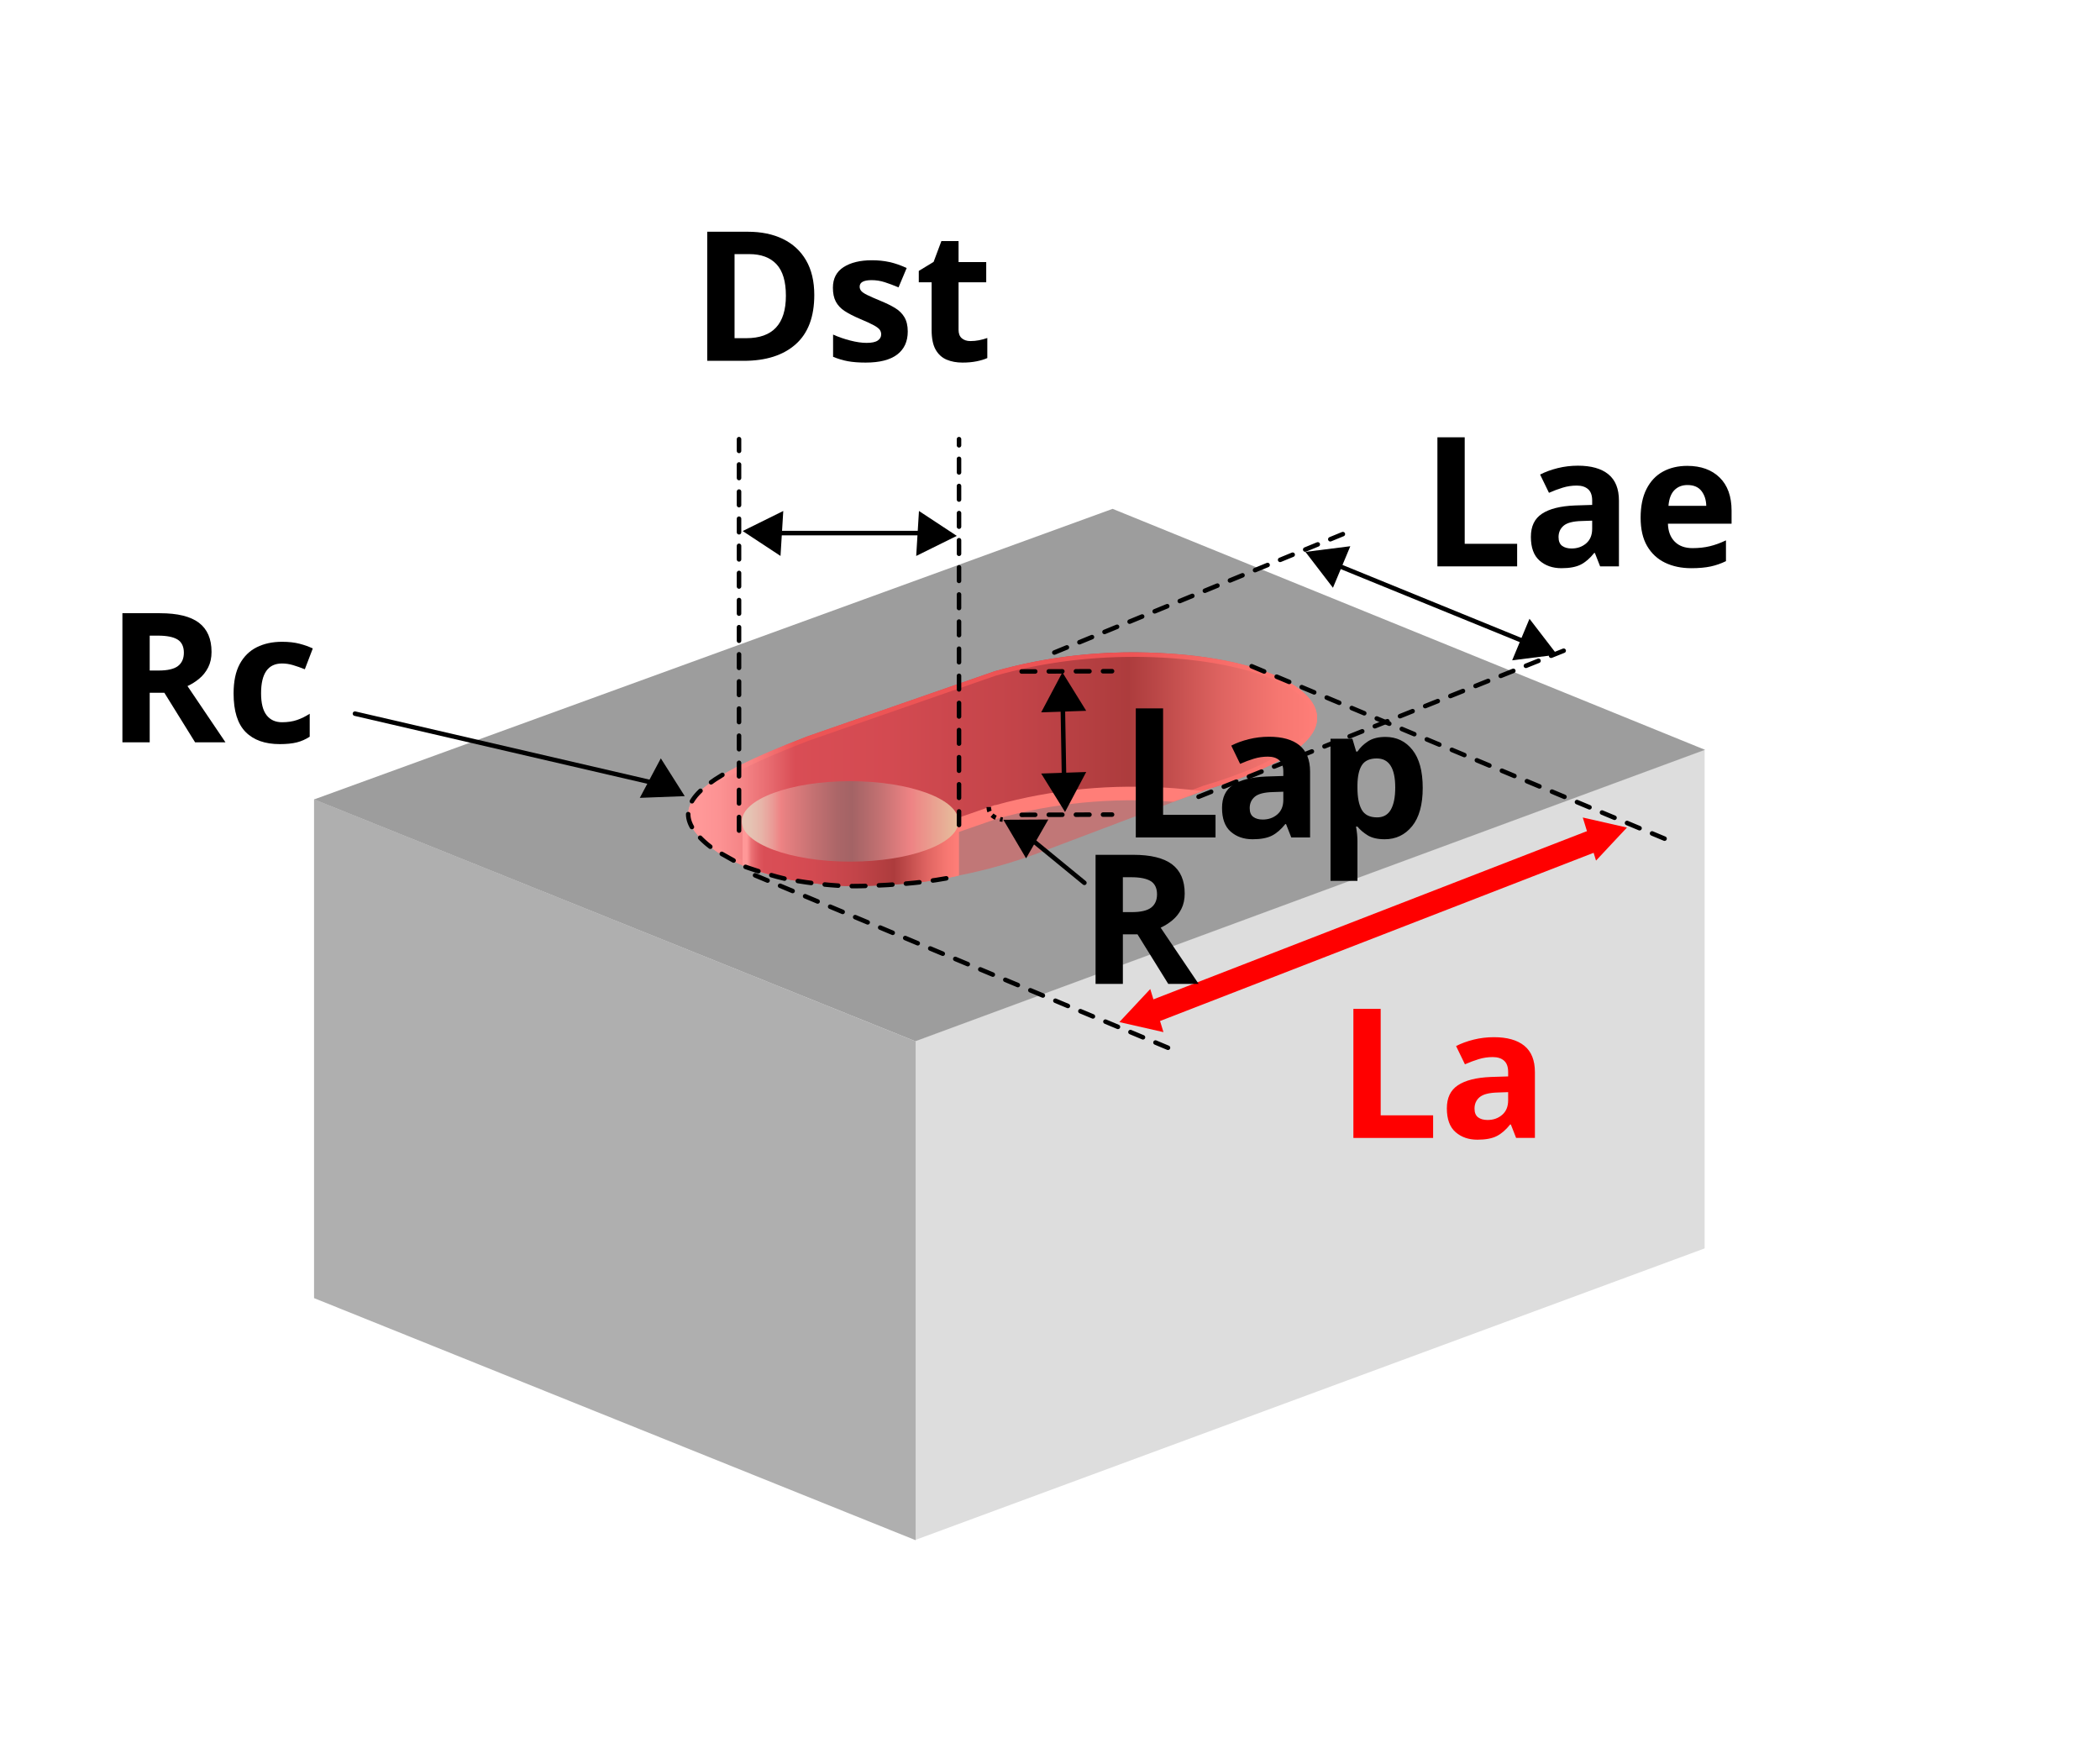
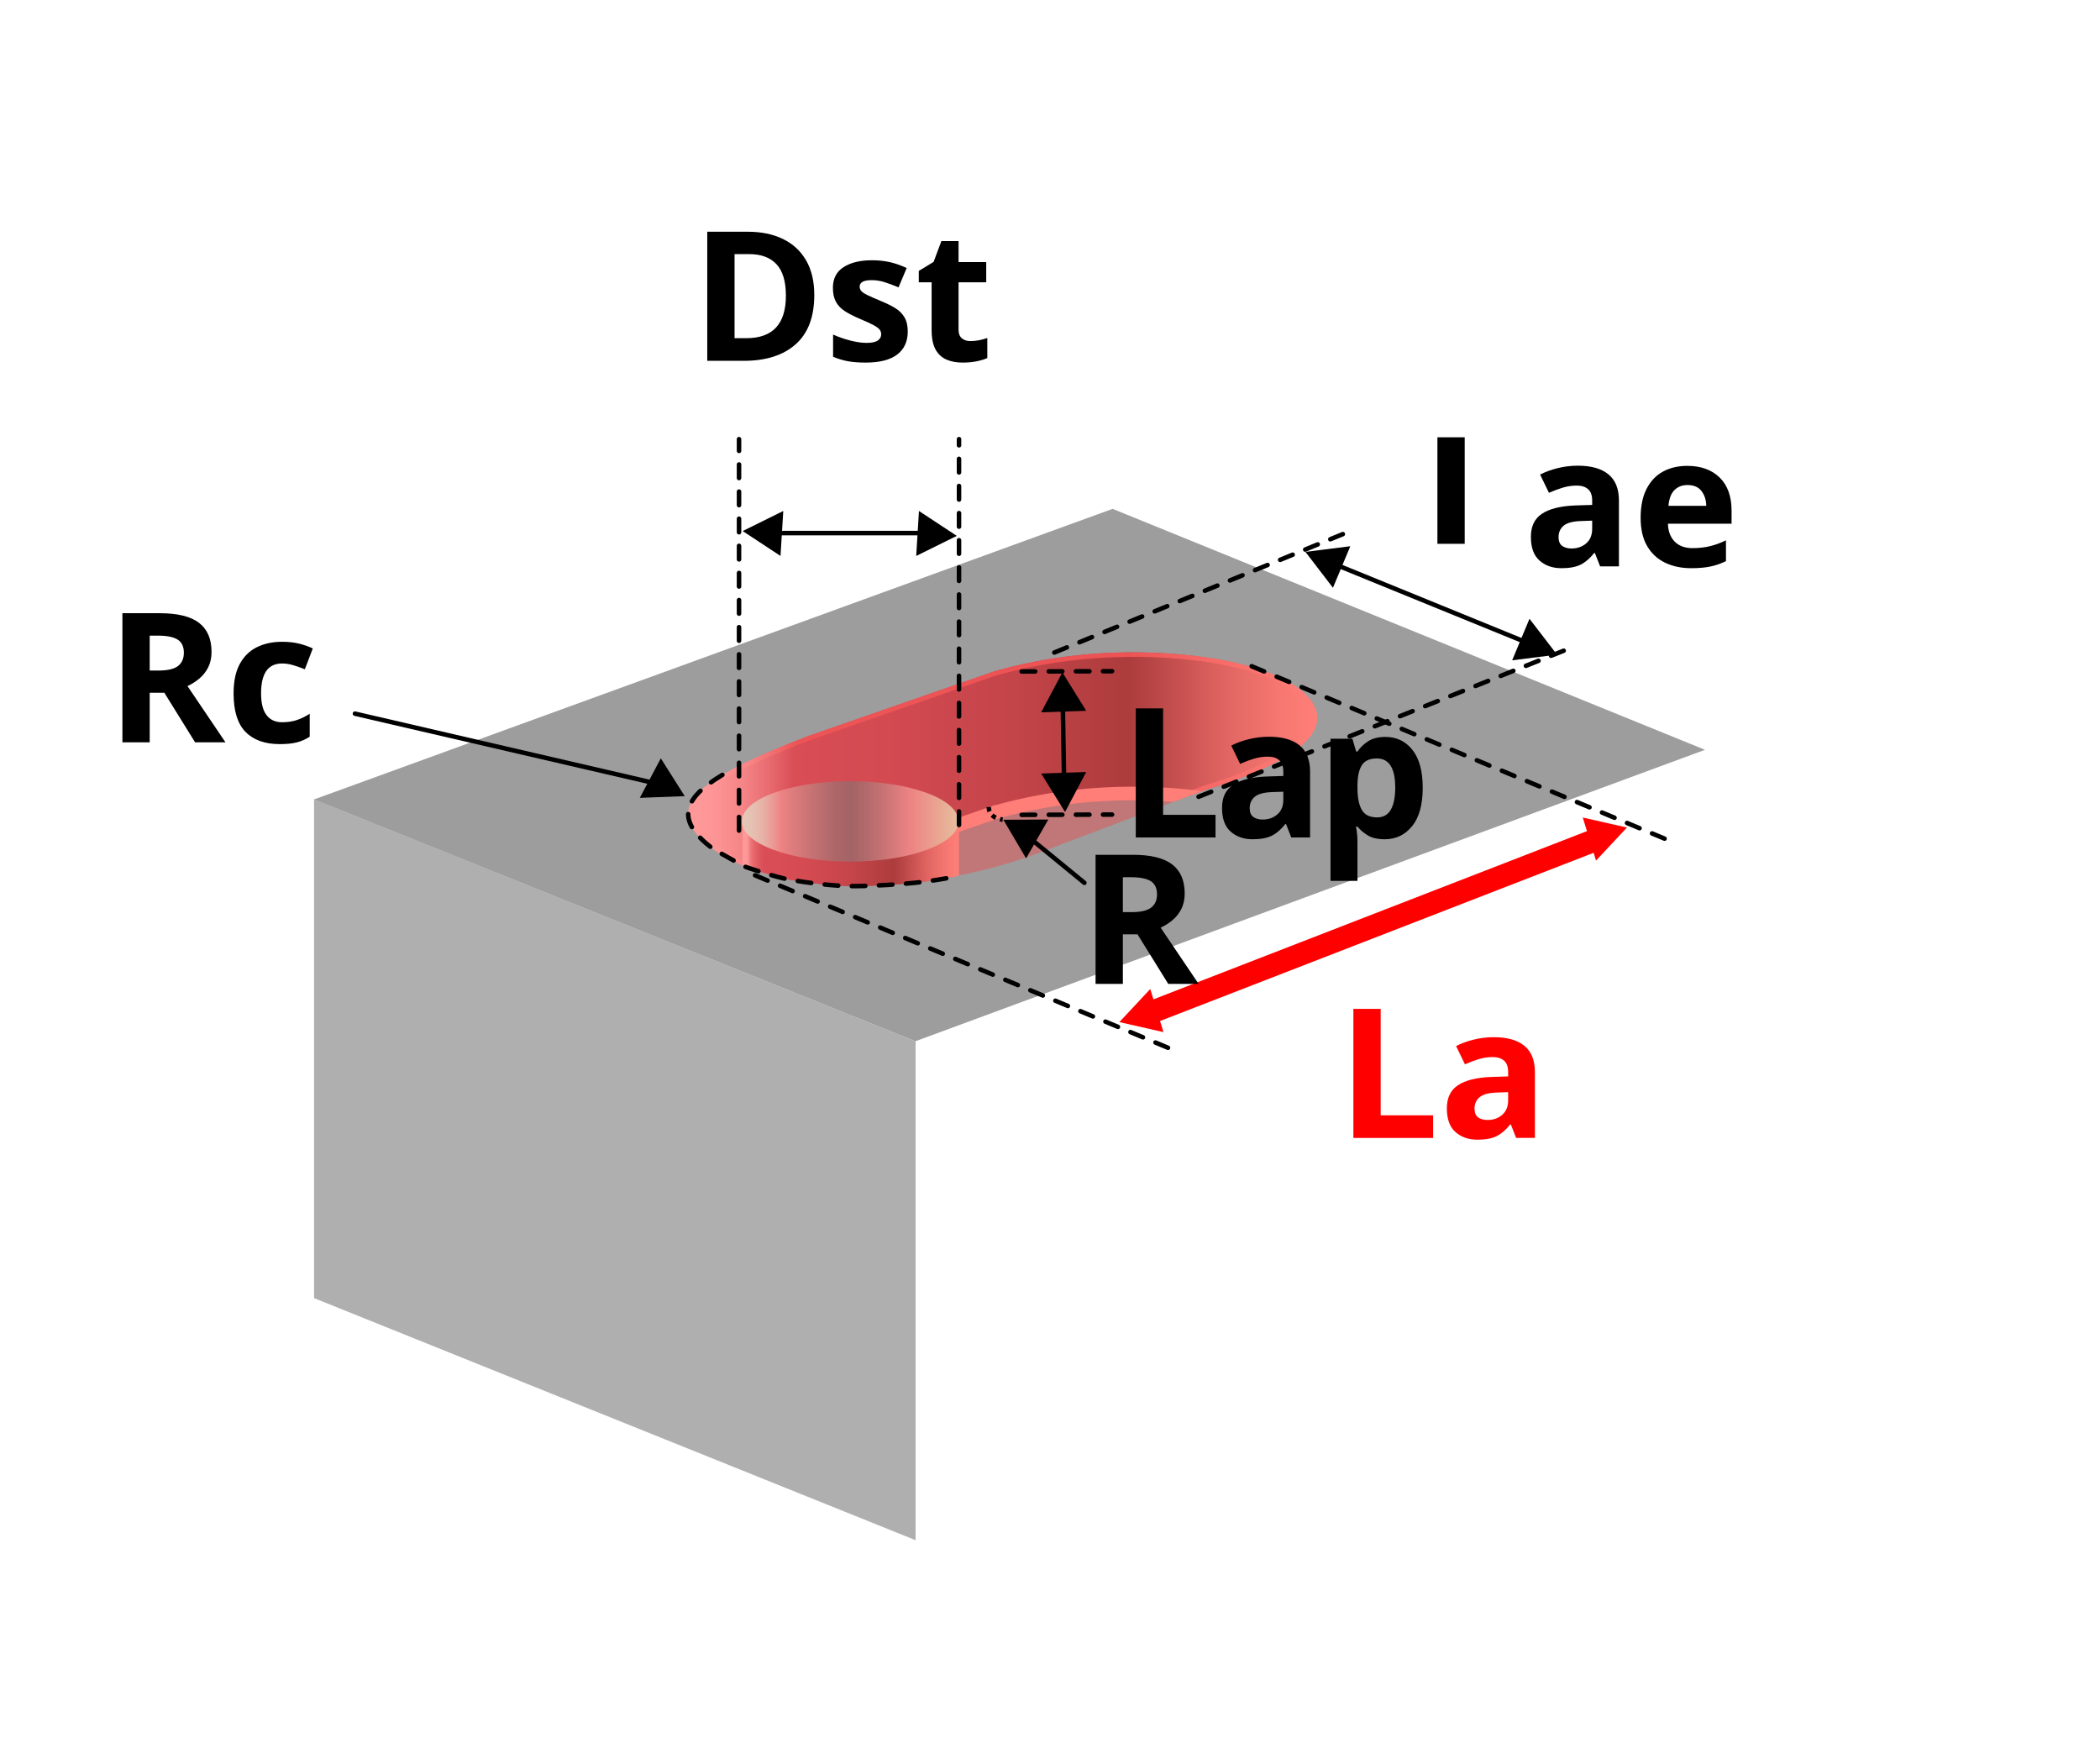
<svg xmlns="http://www.w3.org/2000/svg" xmlns:xlink="http://www.w3.org/1999/xlink" id="_レイヤー_4" data-name="レイヤー 4" viewBox="0 0 464.6 386.7">
  <defs>
    <linearGradient id="_名称未設定グラデーション_363" data-name="名称未設定グラデーション 363" x1="152.26" y1="169.57" x2="291.39" y2="169.57" gradientUnits="userSpaceOnUse">
      <stop offset=".02" stop-color="#ff9898" />
      <stop offset=".05" stop-color="#fc9293" />
      <stop offset=".09" stop-color="#f48385" />
      <stop offset=".13" stop-color="#e76a6f" />
      <stop offset=".17" stop-color="#d94d55" />
      <stop offset=".32" stop-color="#d34a51" />
      <stop offset=".52" stop-color="#c34449" />
      <stop offset=".7" stop-color="#ad3c3d" />
      <stop offset=".74" stop-color="#b94646" />
      <stop offset=".85" stop-color="#df6461" />
      <stop offset=".94" stop-color="#f67771" />
      <stop offset="1" stop-color="#ff7e78" />
    </linearGradient>
    <linearGradient id="_名称未設定グラデーション_223" data-name="名称未設定グラデーション 223" x1="152.26" y1="169.57" x2="291.39" y2="169.57" gradientUnits="userSpaceOnUse">
      <stop offset=".02" stop-color="#ff9898" />
      <stop offset=".06" stop-color="#fd9292" />
      <stop offset=".1" stop-color="#f98383" />
      <stop offset=".14" stop-color="#f26a6b" />
      <stop offset=".17" stop-color="#ed5455" />
      <stop offset=".7" stop-color="#ed5354" />
      <stop offset=".76" stop-color="#f15e5d" />
      <stop offset=".91" stop-color="#fb7570" />
      <stop offset="1" stop-color="#ff7e78" />
    </linearGradient>
    <linearGradient id="_名称未設定グラデーション_223-2" data-name="名称未設定グラデーション 223" x1="221.15" y1="189.86" x2="220.36" y2="186.34" xlink:href="#_名称未設定グラデーション_223" />
    <filter id="drop-shadow-1" x="295.06" y="218.93" width="48.96" height="37.68" filterUnits="userSpaceOnUse">
      <feOffset dx="2.83" dy="2.83" />
      <feGaussianBlur result="blur" stdDeviation="1.42" />
      <feFlood flood-color="#000" flood-opacity=".3" />
      <feComposite in2="blur" operator="in" />
      <feComposite in="SourceGraphic" />
    </filter>
    <linearGradient id="_名称未設定グラデーション_363-2" data-name="名称未設定グラデーション 363" x1="164.28" y1="193.77" x2="212.16" y2="193.77" xlink:href="#_名称未設定グラデーション_363" />
    <linearGradient id="_名称未設定グラデーション_188" data-name="名称未設定グラデーション 188" x1="164.28" y1="188.31" x2="212.16" y2="188.31" gradientUnits="userSpaceOnUse">
      <stop offset=".02" stop-color="#ff9898" />
      <stop offset=".03" stop-color="#f68889" />
      <stop offset=".04" stop-color="#eb7276" />
      <stop offset=".06" stop-color="#e36167" />
      <stop offset=".08" stop-color="#dd555c" />
      <stop offset=".1" stop-color="#d94e56" />
      <stop offset=".17" stop-color="#d94d55" />
      <stop offset=".32" stop-color="#d34a51" />
      <stop offset=".52" stop-color="#c34449" />
      <stop offset=".7" stop-color="#ad3c3d" />
      <stop offset=".74" stop-color="#b94646" />
      <stop offset=".85" stop-color="#df6461" />
      <stop offset=".94" stop-color="#f67771" />
      <stop offset="1" stop-color="#ff7e78" />
    </linearGradient>
    <linearGradient id="_名称未設定グラデーション_186" data-name="名称未設定グラデーション 186" x1="164.12" y1="181.73" x2="212.06" y2="181.73" gradientUnits="userSpaceOnUse">
      <stop offset="0" stop-color="#e5c8b7" />
      <stop offset=".04" stop-color="#e5c3b3" />
      <stop offset=".09" stop-color="#e7b4a8" />
      <stop offset=".14" stop-color="#ea9c97" />
      <stop offset=".18" stop-color="#ee8384" />
      <stop offset=".2" stop-color="#e78081" />
      <stop offset=".34" stop-color="#c27071" />
      <stop offset=".44" stop-color="#ab6668" />
      <stop offset=".51" stop-color="#a36365" />
      <stop offset=".63" stop-color="#c17071" />
      <stop offset=".78" stop-color="#ee8384" />
      <stop offset="1" stop-color="#e5bf9d" />
    </linearGradient>
  </defs>
  <g>
    <g>
      <g>
        <g>
-           <polygon points="377.13 276.2 202.51 340.7 202.51 230.33 377.13 165.84 377.13 276.2" style="fill: #ddd;" />
          <polygon points="202.57 340.76 69.48 287.2 69.48 176.84 202.57 230.39 202.57 340.76" style="fill: #afafaf;" />
          <polygon points="202.52 230.37 69.48 176.87 246.15 112.58 377.21 165.89 202.52 230.37" style="fill: #9d9d9d;" />
        </g>
        <g>
          <g>
            <path d="M219.99,179.77l.19-.07h.03c11.11-3.15,24.42-4.92,39.51-3.8,1.08.08,2.14.18,3.17.29l3.66-1.38c8.85-2.62,16.21-5.84,20.75-9.36,11.08-8.58-1.03-18.82-27.58-20.78-15.08-1.12-28.39.66-39.51,3.81h-.03s-.19.06-.19.06l-41.41,14.4c-25.72,9.92-32.5,16.14-20.74,24.95,4.39,3.29,11.04,5.68,19.06,6.95.56-.22,1.11-.44,1.68-.66l41.41-14.4Z" style="fill: url(#_名称未設定グラデーション_363);" />
            <path d="M250.7,145.32c2.95,0,5.95.11,8.93.33,16.51,1.22,28.78,5.97,30.54,11.82.9,2.99-1.41,5.55-3.51,7.18-4.31,3.34-11.37,6.52-20.42,9.19l-.07.02-3.43,1.3c-1.11-.11-2.06-.2-2.97-.26-3.03-.22-6.08-.34-9.08-.34-10.64,0-20.99,1.41-30.77,4.19v.02s-.11,0-.11,0l-.16.06-41.44,14.41c-.49.19-.96.37-1.44.56-7.83-1.26-14.17-3.58-18.35-6.72-3.77-2.83-5.45-5.28-5.14-7.51.6-4.3,8.27-9,25.61-15.69l41.44-14.41.09-.03h.04c9.6-2.73,19.77-4.11,30.23-4.11M250.7,144.32c-11.42,0-21.65,1.64-30.5,4.15h-.03s-.19.06-.19.06l-41.41,14.4c-25.72,9.92-32.5,16.14-20.74,24.95,4.39,3.29,11.04,5.68,19.06,6.95.56-.22,1.11-.44,1.68-.66l41.41-14.4.19-.07h.03c8.85-2.5,19.08-4.14,30.5-4.14,2.93,0,5.93.11,9.01.34,1.08.08,2.14.18,3.17.29l3.66-1.38c8.85-2.62,16.21-5.84,20.75-9.36,11.08-8.58-1.03-18.82-27.58-20.78-3.08-.23-6.08-.34-9.01-.34h0Z" style="fill: url(#_名称未設定グラデーション_223);" />
          </g>
          <path d="M230.49,188.44l32.39-12.26c-1.04-.11-2.09-.21-3.17-.29-15.08-1.12-28.39.66-39.51,3.81h-.03s-.19.06-.19.06l-41.41,14.4c-.57.22-1.13.44-1.68.66,15.04,2.37,34.88.77,53.6-6.38Z" style="fill: #c17777;" />
          <path d="M178.02,194.98l-4.06-.63c.56-.22,3.5-1.36,4.07-1.58l42.11-14.67.1.03c12.52-3.5,25.83-4.76,39.57-3.74,1.1.08,5.13.5,6.18.61l-3.12,1.21c-.86.33-3.28,1.17-3.28,1.17-13.55-1-26.67.26-38.99,3.76l-.18.05-40.62,14.08c-.52.2-1.01-.19-1.79-.3Z" style="fill: url(#_名称未設定グラデーション_223-2);" />
        </g>
      </g>
      <path d="M218.75,178.55c0,2.57,3.07,2.78,3.07,2.78" style="fill: none; stroke: #000; stroke-dasharray: 1 1; stroke-miterlimit: 10;" />
      <g style="isolation: isolate;">
-         <path d="M318.01,125.31v-28.56h6.04v23.56h11.6v5h-17.64Z" />
+         <path d="M318.01,125.31v-28.56h6.04v23.56h11.6h-17.64Z" />
        <path d="M349.09,103.03c2.93,0,5.18.63,6.74,1.9,1.56,1.27,2.34,3.21,2.34,5.82v14.56h-4.16l-1.16-2.96h-.16c-.93,1.17-1.92,2.03-2.96,2.56s-2.47.8-4.28.8c-1.95,0-3.56-.56-4.84-1.68s-1.92-2.87-1.92-5.24.81-4.03,2.44-5.12c1.63-1.09,4.07-1.71,7.32-1.84l3.8-.12v-.96c0-1.15-.3-1.99-.9-2.52-.6-.53-1.43-.8-2.5-.8s-2.11.15-3.12.46c-1.01.31-2.03.69-3.04,1.14l-1.96-4.04c1.15-.59,2.44-1.06,3.88-1.42,1.44-.36,2.93-.54,4.48-.54ZM352.25,115.19l-2.32.08c-1.92.05-3.25.4-4,1.04-.75.64-1.12,1.48-1.12,2.52,0,.91.27,1.55.8,1.94.53.39,1.23.58,2.08.58,1.28,0,2.36-.38,3.24-1.14.88-.76,1.32-1.83,1.32-3.22v-1.8Z" />
        <path d="M373.29,103.07c3.01,0,5.4.86,7.16,2.58,1.76,1.72,2.64,4.17,2.64,7.34v2.88h-14.08c.05,1.68.55,3,1.5,3.96.95.96,2.26,1.44,3.94,1.44,1.39,0,2.66-.14,3.82-.42s2.35-.71,3.58-1.3v4.6c-1.09.53-2.23.93-3.4,1.18-1.17.25-2.6.38-4.28.38-2.19,0-4.12-.41-5.8-1.22-1.68-.81-3-2.04-3.96-3.68-.96-1.64-1.44-3.73-1.44-6.26s.43-4.65,1.3-6.36c.87-1.71,2.07-2.99,3.62-3.84,1.55-.85,3.35-1.28,5.4-1.28ZM373.33,107.31c-1.17,0-2.13.37-2.88,1.12-.75.75-1.19,1.91-1.32,3.48h8.36c-.03-1.31-.38-2.4-1.06-3.28s-1.71-1.32-3.1-1.32Z" />
      </g>
      <line x1="354" y1="185.44" x2="253.25" y2="224.53" style="fill: none; stroke: red; stroke-linecap: round; stroke-miterlimit: 10; stroke-width: 5px;" />
      <polygon points="353.1 190.4 350.17 180.87 359.94 183.09 353.1 190.4" style="fill: red;" />
      <polygon points="254.48 218.82 257.4 228.35 247.64 226.13 254.48 218.82" style="fill: red;" />
      <line x1="167.05" y1="193.66" x2="260.18" y2="232.55" style="fill: none; stroke: #000; stroke-dasharray: 3 3; stroke-linecap: round; stroke-miterlimit: 10;" />
      <line x1="276.91" y1="147.4" x2="370.05" y2="186.29" style="fill: none; stroke: #000; stroke-dasharray: 3 3; stroke-linecap: round; stroke-miterlimit: 10;" />
      <line x1="265.17" y1="176.28" x2="347.66" y2="143.28" style="fill: none; stroke: #000; stroke-dasharray: 3 3; stroke-linecap: round; stroke-miterlimit: 10;" />
      <line x1="233.26" y1="144.37" x2="299.47" y2="117.19" style="fill: none; stroke: #000; stroke-dasharray: 3 3; stroke-linecap: round; stroke-miterlimit: 10;" />
      <g style="filter: url(#drop-shadow-1); isolation: isolate;">
        <path d="M296.59,248.93v-28.56h6.04v23.56h11.6v5h-17.64Z" style="fill: red;" />
        <path d="M327.67,226.64c2.93,0,5.18.63,6.74,1.9,1.56,1.27,2.34,3.21,2.34,5.82v14.56h-4.16l-1.16-2.96h-.16c-.93,1.17-1.92,2.03-2.96,2.56s-2.47.8-4.28.8c-1.95,0-3.56-.56-4.84-1.68-1.28-1.12-1.92-2.87-1.92-5.24s.81-4.03,2.44-5.12,4.07-1.71,7.32-1.84l3.8-.12v-.96c0-1.15-.3-1.99-.9-2.52s-1.43-.8-2.5-.8-2.11.15-3.12.46c-1.01.31-2.03.69-3.04,1.14l-1.96-4.04c1.15-.59,2.44-1.06,3.88-1.42s2.93-.54,4.48-.54ZM330.83,238.8l-2.32.08c-1.92.05-3.25.4-4,1.04-.75.64-1.12,1.48-1.12,2.52,0,.91.27,1.55.8,1.94.53.39,1.23.58,2.08.58,1.28,0,2.36-.38,3.24-1.14.88-.76,1.32-1.83,1.32-3.22v-1.8Z" style="fill: red;" />
      </g>
      <g style="isolation: isolate;">
        <path d="M35.4,135.67c3.89,0,6.77.71,8.62,2.12,1.85,1.41,2.78,3.56,2.78,6.44,0,1.31-.25,2.45-.74,3.42-.49.97-1.15,1.8-1.96,2.48-.81.68-1.69,1.23-2.62,1.66l8.4,12.44h-6.72l-6.8-10.96h-3.24v10.96h-6.04v-28.56h8.32ZM34.96,140.63h-1.84v7.72h1.96c2,0,3.43-.33,4.3-1,.87-.67,1.3-1.65,1.3-2.96s-.47-2.33-1.4-2.9c-.93-.57-2.37-.86-4.32-.86Z" />
        <path d="M61.88,164.63c-3.25,0-5.77-.89-7.54-2.68-1.77-1.79-2.66-4.63-2.66-8.52,0-2.67.45-4.84,1.36-6.52.91-1.68,2.17-2.92,3.78-3.72s3.47-1.2,5.58-1.2c1.49,0,2.79.15,3.9.44,1.11.29,2.07.64,2.9,1.04l-1.76,4.6c-.93-.37-1.81-.68-2.62-.92s-1.62-.36-2.42-.36c-3.09,0-4.64,2.2-4.64,6.6,0,2.19.41,3.8,1.22,4.84s1.95,1.56,3.42,1.56c1.25,0,2.36-.17,3.32-.5.96-.33,1.89-.79,2.8-1.38v5.08c-.91.59-1.86,1.01-2.86,1.26-1,.25-2.26.38-3.78.38Z" />
      </g>
      <g style="isolation: isolate;">
        <path d="M250.7,189.12c3.89,0,6.77.71,8.62,2.12,1.85,1.41,2.78,3.56,2.78,6.44,0,1.31-.25,2.45-.74,3.42-.49.97-1.15,1.8-1.96,2.48-.81.68-1.69,1.23-2.62,1.66l8.4,12.44h-6.72l-6.8-10.96h-3.24v10.96h-6.04v-28.56h8.32ZM250.26,194.08h-1.84v7.72h1.96c2,0,3.43-.33,4.3-1,.87-.67,1.3-1.65,1.3-2.96s-.47-2.33-1.4-2.9c-.93-.57-2.37-.86-4.32-.86Z" />
      </g>
      <g style="isolation: isolate;">
        <path d="M180.15,65.27c0,4.83-1.37,8.46-4.12,10.9-2.75,2.44-6.57,3.66-11.48,3.66h-8.08v-28.56h8.96c2.99,0,5.58.53,7.78,1.6s3.91,2.64,5.12,4.72c1.21,2.08,1.82,4.64,1.82,7.68ZM173.87,65.42c0-3.15-.69-5.47-2.08-6.96-1.39-1.49-3.4-2.24-6.04-2.24h-3.24v18.6h2.6c5.84,0,8.76-3.13,8.76-9.4Z" />
        <path d="M200.83,73.34c0,2.21-.78,3.91-2.34,5.1-1.56,1.19-3.89,1.78-6.98,1.78-1.52,0-2.83-.1-3.92-.3-1.09-.2-2.19-.53-3.28-.98v-4.92c1.17.53,2.44.97,3.8,1.32,1.36.35,2.56.52,3.6.52,1.15,0,1.97-.17,2.48-.52.51-.35.76-.8.76-1.36,0-.37-.1-.71-.3-1-.2-.29-.63-.63-1.3-1-.67-.37-1.71-.85-3.12-1.44-1.39-.59-2.51-1.17-3.38-1.74-.87-.57-1.51-1.27-1.94-2.08s-.64-1.83-.64-3.06c0-2.03.79-3.55,2.36-4.56,1.57-1.01,3.67-1.52,6.28-1.52,1.36,0,2.65.13,3.88.4s2.49.71,3.8,1.32l-1.8,4.28c-1.07-.45-2.08-.83-3.04-1.14-.96-.31-1.93-.46-2.92-.46-1.76,0-2.64.48-2.64,1.44,0,.35.11.66.34.94s.67.58,1.32.9c.65.32,1.62.75,2.9,1.28,1.25.51,2.33,1.03,3.24,1.58.91.55,1.61,1.23,2.1,2.06.49.83.74,1.88.74,3.16Z" />
        <path d="M214.67,75.46c.67,0,1.31-.06,1.92-.18.61-.12,1.23-.29,1.84-.5v4.44c-.64.29-1.43.53-2.38.72-.95.19-1.98.28-3.1.28-1.31,0-2.47-.21-3.5-.64-1.03-.43-1.84-1.16-2.44-2.2-.6-1.04-.9-2.51-.9-4.4v-10.52h-2.84v-2.52l3.28-2,1.72-4.6h3.8v4.64h6.12v4.48h-6.12v10.52c0,.83.24,1.45.72,1.86.48.41,1.11.62,1.88.62Z" />
      </g>
      <line x1="225.75" y1="183.71" x2="239.91" y2="195.32" style="fill: none; stroke: #000; stroke-linecap: round; stroke-miterlimit: 10;" />
      <polygon points="227.01 189.9 221.98 181.37 231.93 181.31 227.01 189.9" />
      <line x1="147.65" y1="173.92" x2="78.53" y2="157.89" style="fill: none; stroke: #000; stroke-linecap: round; stroke-miterlimit: 10;" />
      <polygon points="146.2 167.78 151.49 176.14 141.55 176.52 146.2 167.78" />
      <line x1="337.46" y1="142.03" x2="295.57" y2="124.94" style="fill: none; stroke: #000; stroke-linecap: round; stroke-miterlimit: 10;" />
      <polygon points="334.55 146.09 338.38 136.9 344.48 144.84 334.55 146.09" />
      <polygon points="298.74 120.85 294.9 130.04 288.81 122.1 298.74 120.85" />
      <polygon points="202.7 123 203.31 113.05 211.68 118.56 202.7 123" />
      <polygon points="173.29 113.05 172.68 123 164.31 117.49 173.29 113.05" />
    </g>
    <g style="isolation: isolate;">
      <path d="M251.28,185.28v-28.56h6.04v23.56h11.6v5h-17.64Z" />
      <path d="M280.76,163c2.93,0,5.18.63,6.74,1.9,1.56,1.27,2.34,3.21,2.34,5.82v14.56h-4.16l-1.16-2.96h-.16c-.93,1.17-1.92,2.03-2.96,2.56s-2.47.8-4.28.8c-1.95,0-3.56-.56-4.84-1.68s-1.92-2.87-1.92-5.24.81-4.03,2.44-5.12c1.63-1.09,4.07-1.71,7.32-1.84l3.8-.12v-.96c0-1.15-.3-1.99-.9-2.52-.6-.53-1.43-.8-2.5-.8s-2.11.15-3.12.46c-1.01.31-2.03.69-3.04,1.14l-1.96-4.04c1.15-.59,2.44-1.06,3.88-1.42,1.44-.36,2.93-.54,4.48-.54ZM283.92,175.16l-2.32.08c-1.92.05-3.25.4-4,1.04-.75.64-1.12,1.48-1.12,2.52,0,.91.27,1.55.8,1.94.53.39,1.23.58,2.08.58,1.28,0,2.36-.38,3.24-1.14.88-.76,1.32-1.83,1.32-3.22v-1.8Z" />
      <path d="M306.52,163.04c2.45,0,4.44.95,5.96,2.86,1.52,1.91,2.28,4.71,2.28,8.42s-.79,6.56-2.36,8.48c-1.57,1.92-3.59,2.88-6.04,2.88-1.57,0-2.83-.29-3.76-.86s-1.69-1.22-2.28-1.94h-.32c.21,1.12.32,2.19.32,3.2v8.8h-5.96v-31.44h4.84l.84,2.84h.28c.59-.88,1.37-1.64,2.36-2.28.99-.64,2.27-.96,3.84-.96ZM304.6,167.8c-1.55,0-2.64.49-3.28,1.46-.64.97-.97,2.43-1,4.38v.64c0,2.11.31,3.73.94,4.86s1.77,1.7,3.42,1.7c1.36,0,2.37-.57,3.02-1.7.65-1.13.98-2.77.98-4.9,0-4.29-1.36-6.44-4.08-6.44Z" />
    </g>
    <line x1="226.03" y1="148.56" x2="246.03" y2="148.5" style="fill: none; stroke: #000; stroke-dasharray: 3 3; stroke-linecap: round; stroke-miterlimit: 10;" />
    <line x1="226.03" y1="180.28" x2="246.03" y2="180.22" style="fill: none; stroke: #000; stroke-dasharray: 3 3; stroke-linecap: round; stroke-miterlimit: 10;" />
    <line x1="235.47" y1="175.69" x2="235.06" y2="152.08" style="fill: none; stroke: #000; stroke-linecap: round; stroke-miterlimit: 10;" />
    <polygon points="230.35 171.14 240.31 170.8 235.63 179.65 230.35 171.14" />
    <polygon points="240.31 157.26 230.35 157.6 235.04 148.75 240.31 157.26" />
    <line x1="170.96" y1="117.94" x2="205.69" y2="117.94" style="fill: none; stroke: #000; stroke-linecap: round; stroke-miterlimit: 10;" />
    <g>
      <path d="M212.16,193.7c-.1.02-3.87.89-8.05,1.42-4.24.53-11.13.93-15.38.93s-9.54-.66-13.52-1.33c-3.98-.66-10.6-3.05-10.6-3.05l-.32-.18" style="fill: url(#_名称未設定グラデーション_363-2);" />
      <path d="M175.21,194.72c3.98.66,9.28,1.33,13.52,1.33s11.13-.4,15.38-.93c4.19-.52,7.96-1.39,8.05-1.42v-13.13h-47.88v10.92l.32.18s6.63,2.39,10.6,3.05Z" style="fill: url(#_名称未設定グラデーション_188);" />
    </g>
    <path d="M159.82,171.44c-9.4,5.61-10.02,10.41-1.99,16.43l6.77,3.8s6.63,2.39,10.6,3.05c3.98.66,9.28,1.33,13.52,1.33s11.13-.4,15.38-.93,7.29-1.19,7.29-1.19" style="fill: none; stroke: #000; stroke-dasharray: 3 3; stroke-linecap: round; stroke-miterlimit: 10;" />
    <ellipse cx="188.09" cy="181.73" rx="23.97" ry="8.9" style="fill: url(#_名称未設定グラデーション_186);" />
    <line x1="212.17" y1="182.52" x2="212.17" y2="97.16" style="fill: none; stroke: #000; stroke-dasharray: 3 3; stroke-linecap: round; stroke-miterlimit: 10;" />
    <line x1="163.5" y1="183.76" x2="163.5" y2="97.16" style="fill: none; stroke: #000; stroke-dasharray: 3 3; stroke-linecap: round; stroke-miterlimit: 10;" />
  </g>
  <rect x="-.23" y=".11" width="464.34" height="386.03" style="fill: none;" />
</svg>